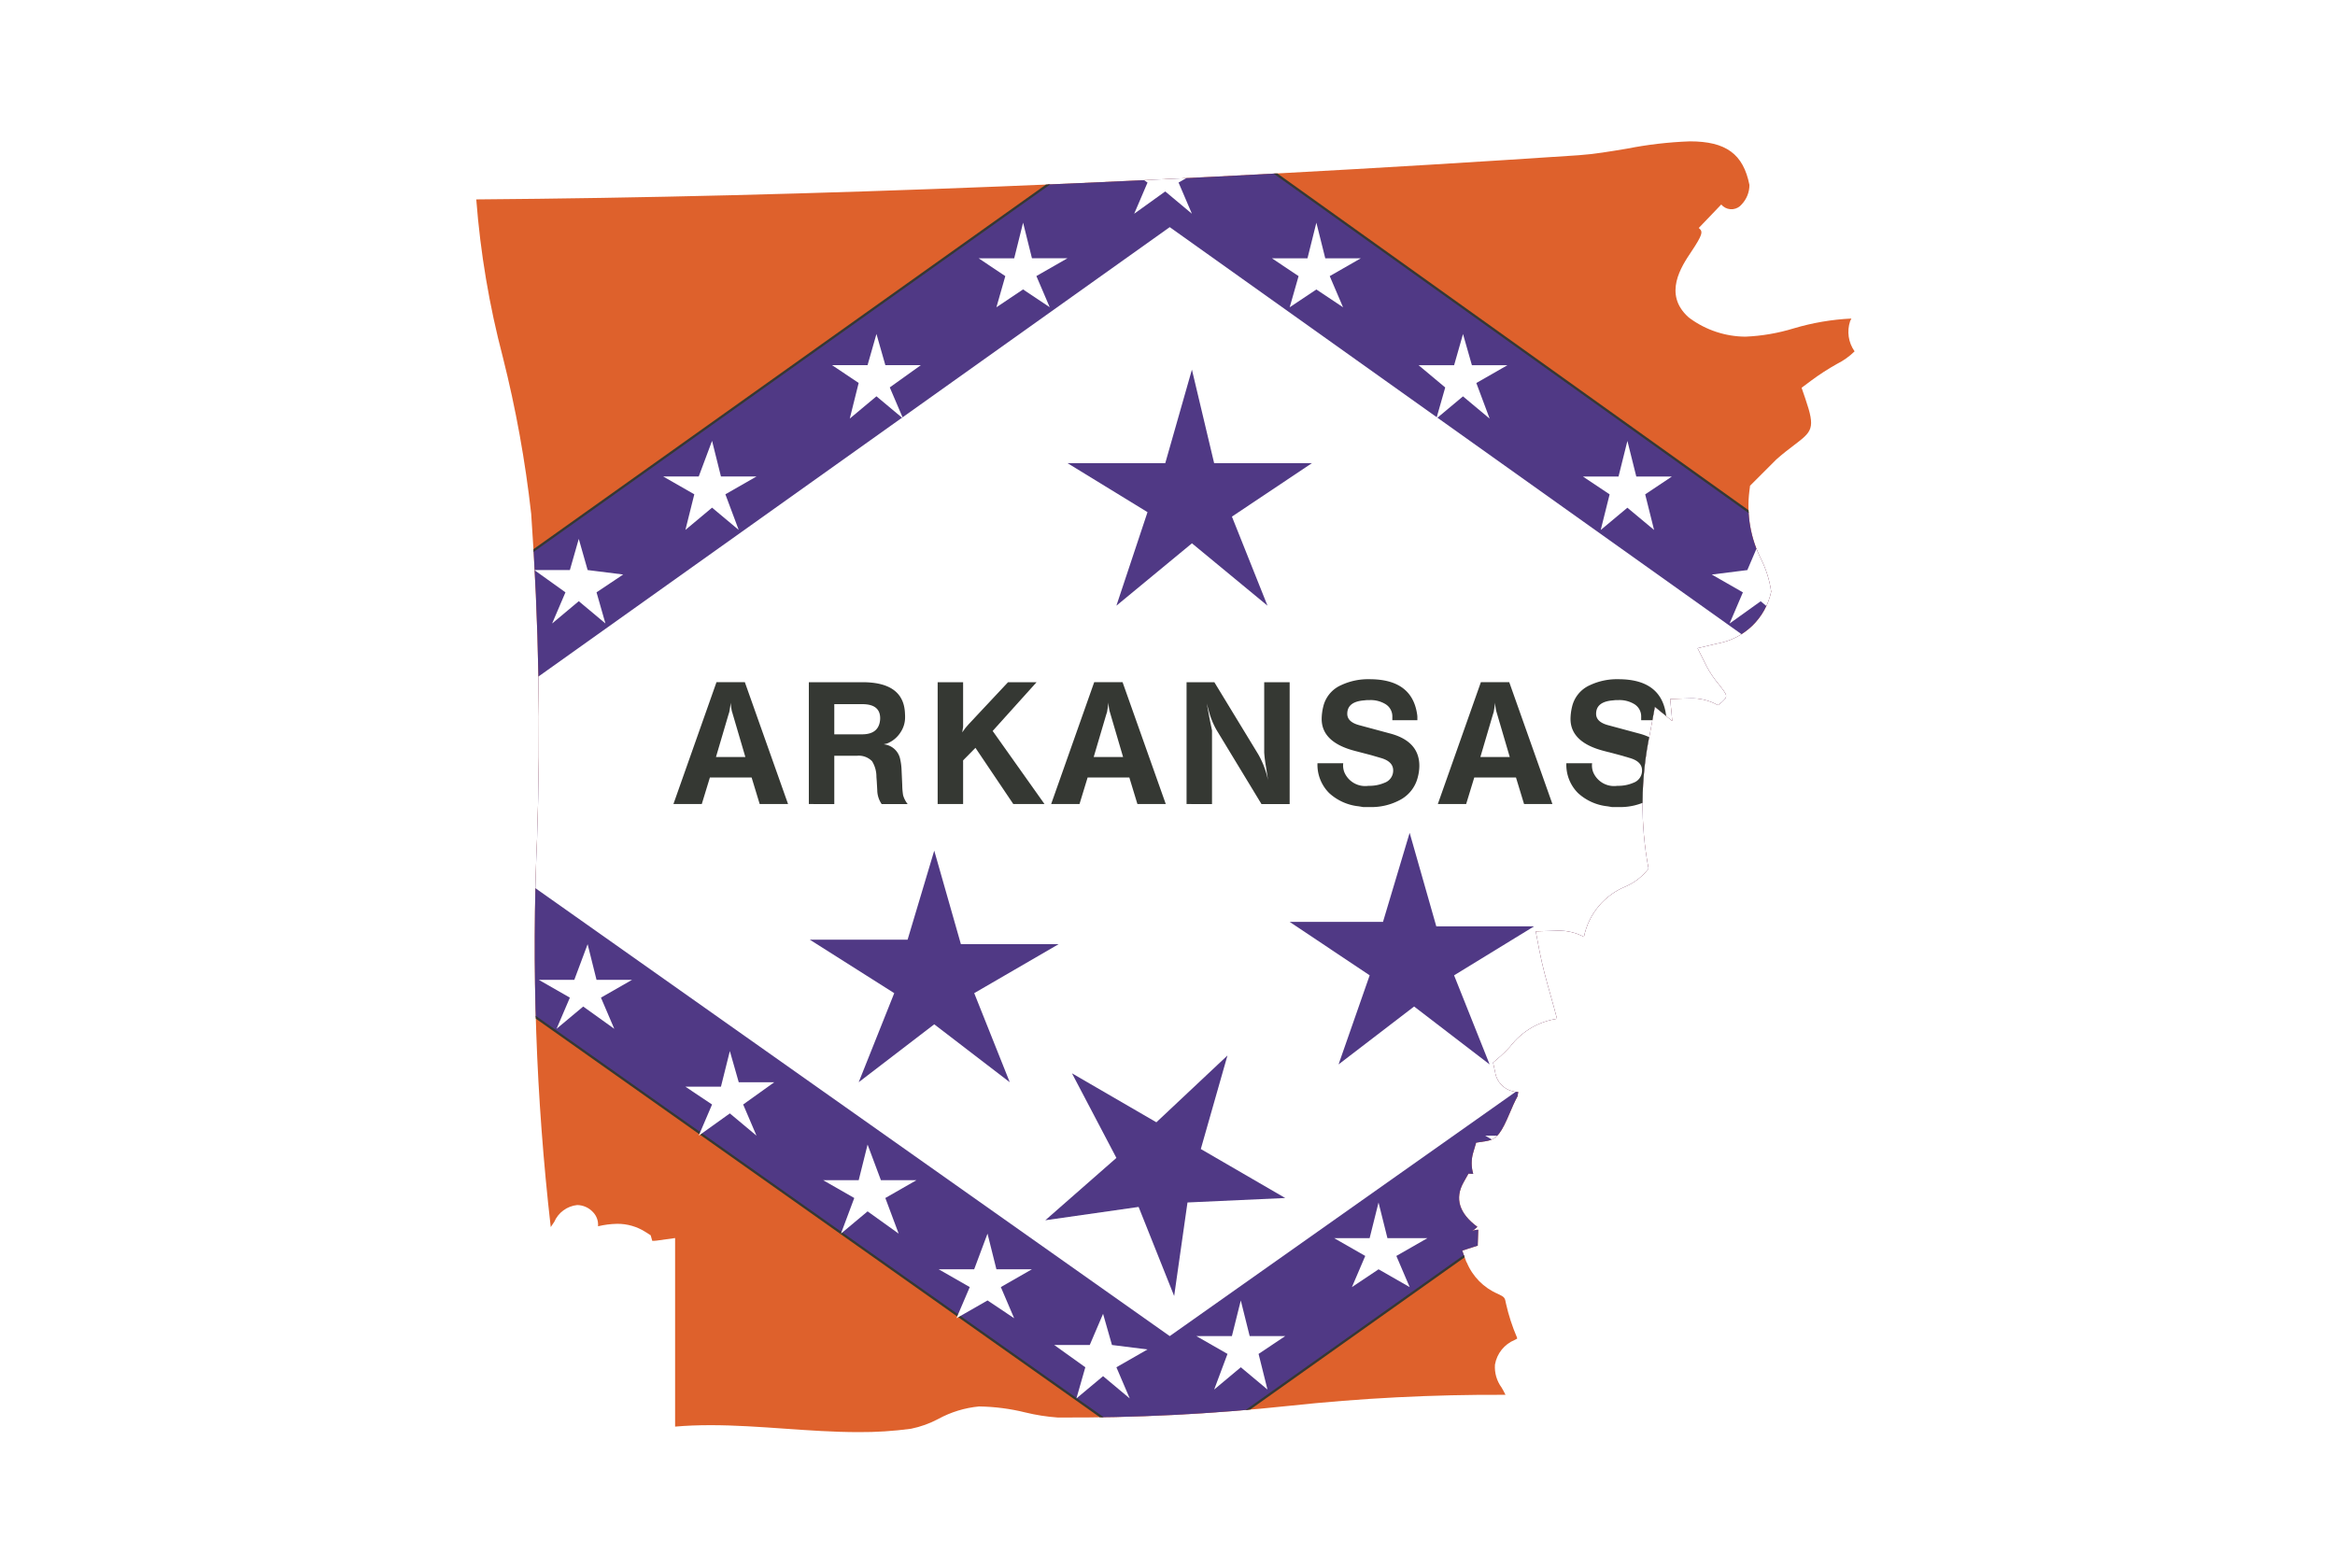
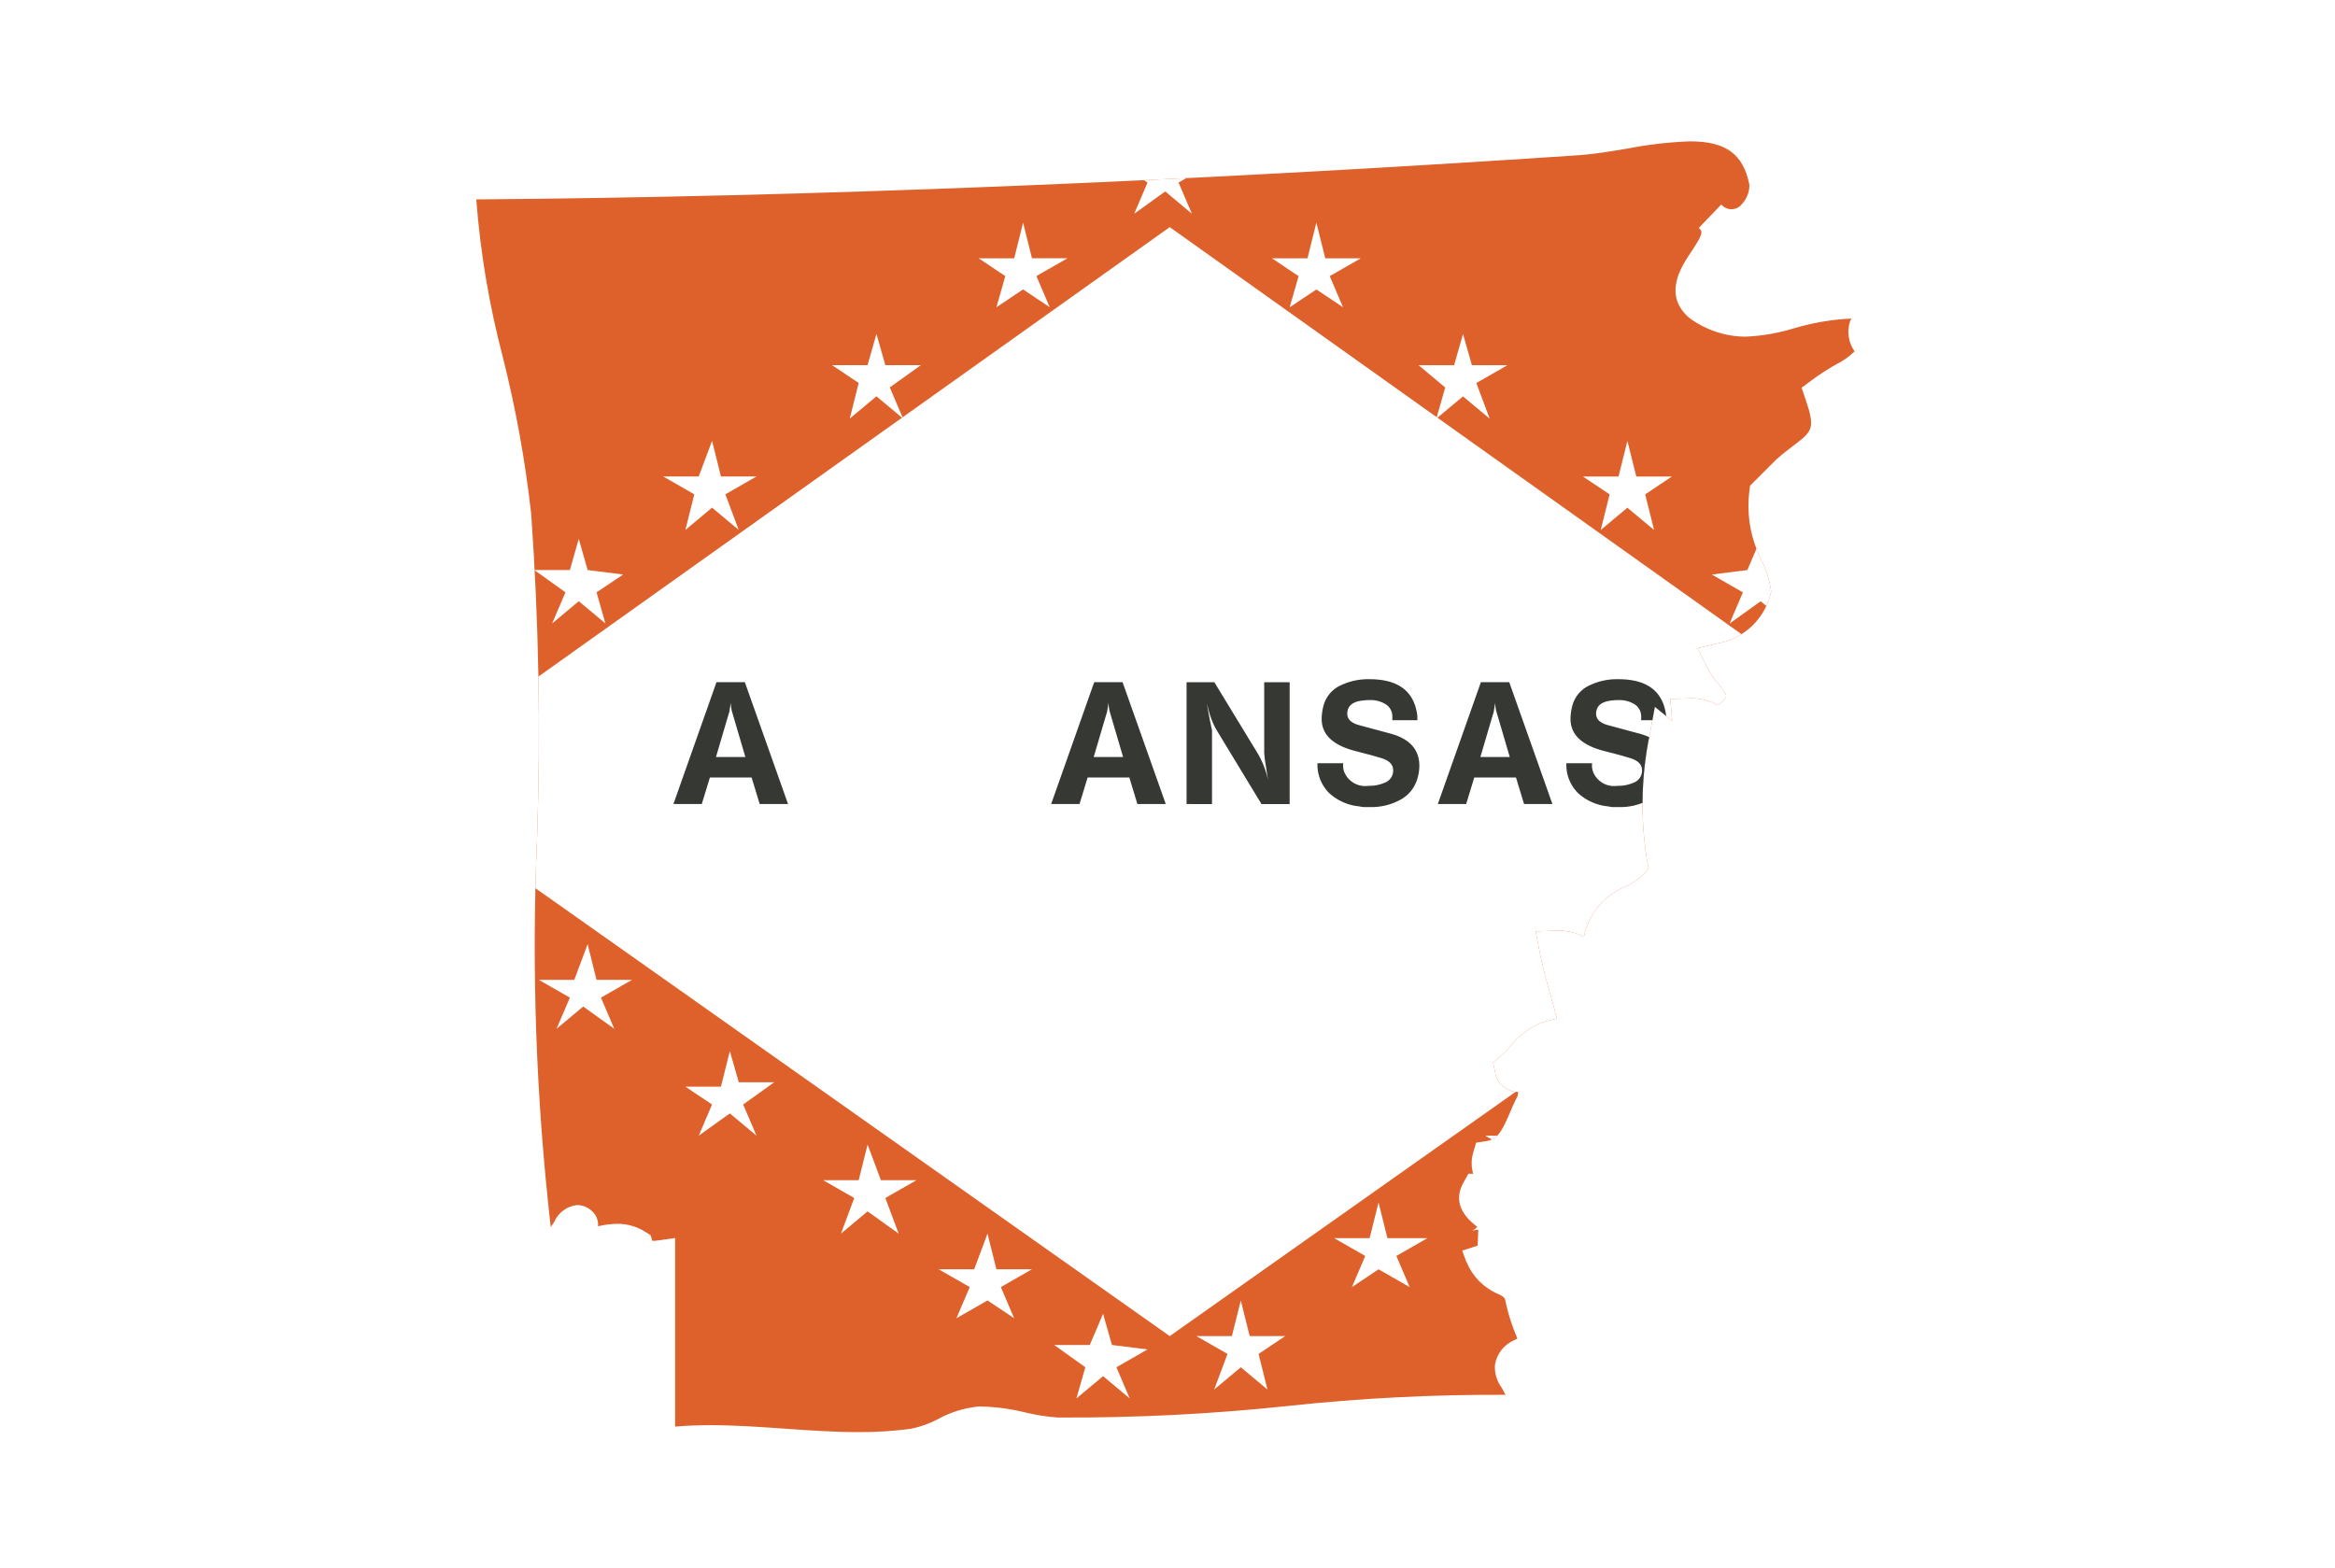
<svg xmlns="http://www.w3.org/2000/svg" viewBox="0 0 77.977 52.359">
  <defs>
    <style>
      .cls-1, .cls-2 {
        fill: none;
      }

      .cls-1 {
        clip-rule: evenodd;
      }

      .cls-3 {
        clip-path: url(#clip-path);
      }

      .cls-4 {
        clip-path: url(#clip-path-2);
      }

      .cls-5 {
        fill: #de612c;
      }

      .cls-6, .cls-8 {
        fill: #503985;
      }

      .cls-6 {
        stroke: #353833;
        stroke-linecap: round;
        stroke-linejoin: round;
        stroke-width: 0.077px;
      }

      .cls-7 {
        fill: #fff;
      }

      .cls-9 {
        fill: #353833;
      }
    </style>
    <clipPath id="clip-path" transform="translate(15.905 4.721)">
      <path class="cls-1" d="M45.436,7.436a2.346,2.346,0,0,0,.593-.422,1.126,1.126,0,0,1-.149-1.01.679.679,0,0,1,.042-.086,8.104,8.104,0,0,0-1.925.328,6.402,6.402,0,0,1-1.615.277,3.175,3.175,0,0,1-1.851-.611l-.057-.045c-.843-.768-.23-1.686.1-2.179.381-.57.382-.665.291-.757l-.04-.038.75-.783.02.019V2.128l.044.043a.444.444,0,0,0,.624-.071.942.942,0,0,0,.254-.645C42.312.422,41.733,0,40.528,0a13.362,13.362,0,0,0-2.096.243c-.572.096-1.112.186-1.622.221C23.408,1.359,11.027,1.855,0,1.939A29.625,29.625,0,0,0,.888,7.211a39.174,39.174,0,0,1,.946,5.229,103.064,103.064,0,0,1,.197,10.828,82.647,82.647,0,0,0,.456,12.994c.044-.061.088-.129.117-.174a.941.941,0,0,1,.766-.562.732.732,0,0,1,.525.233.603.603,0,0,1,.171.476,2.926,2.926,0,0,1,.637-.082,1.733,1.733,0,0,1,.948.272l.173.111.053.185a.862.862,0,0,0,.146-.007l.617-.086v6.298c.368-.032.759-.048,1.181-.048.817,0,1.656.059,2.468.116.814.057,1.655.116,2.474.116a12.446,12.446,0,0,0,1.758-.113,3.353,3.353,0,0,0,.908-.327,3.535,3.535,0,0,1,1.362-.417,6.829,6.829,0,0,1,1.545.2,6.535,6.535,0,0,0,1.077.169,68.577,68.577,0,0,0,7.714-.388,64.669,64.669,0,0,1,7.244-.37c-.038-.081-.085-.164-.129-.24a1.155,1.155,0,0,1-.223-.769,1.092,1.092,0,0,1,.662-.825c.025-.013.057-.029.078-.041a.206.206,0,0,1-.003-.036l-.005-.011a6.4,6.4,0,0,1-.362-1.117c-.039-.219-.052-.225-.274-.333a1.953,1.953,0,0,1-1.04-1.056h-.007l-.04-.11c-.035-.086-.068-.179-.101-.279l.516-.166.018-.53a.436.436,0,0,0-.205.047,1.324,1.324,0,0,0,.175-.144c-.607-.449-.762-.948-.461-1.485l.164-.292.159.007a1.245,1.245,0,0,1,0-.711l.097-.33.34-.053c.373-.058.517-.315.781-.933.079-.187.161-.379.263-.565.009-.054.016-.102.022-.144h-.004a.776.776,0,0,1-.769-.663l-.069-.317.246-.211a4.135,4.135,0,0,0,.327-.327,2.419,2.419,0,0,1,1.563-.926c-.066-.258-.138-.512-.212-.775-.137-.483-.277-.983-.38-1.523l-.118-.621.726-.023a1.758,1.758,0,0,1,.884.206,2.308,2.308,0,0,1,1.397-1.684,1.944,1.944,0,0,0,.76-.594,11.546,11.546,0,0,1,.045-4.506l.167-.899.579.473c-.003-.049-.008-.103-.013-.161l-.056-.574.669-.021a1.757,1.757,0,0,1,.928.229c.032-.023.074-.056.129-.102.207-.2.207-.2-.117-.612a3.422,3.422,0,0,1-.39-.579l-.304-.611.664-.157a2.225,2.225,0,0,0,1.795-1.733,3.563,3.563,0,0,0-.33-1.068,3.961,3.961,0,0,1-.398-2.284l.023-.184.87-.87c.224-.2.414-.344.585-.474.623-.473.735-.558.394-1.554l-.128-.373.316-.236A7.948,7.948,0,0,1,45.436,7.436Z" />
    </clipPath>
    <clipPath id="clip-path-2" transform="translate(15.905 4.721)">
      <rect id="SVGID" class="cls-2" x="-15.205" y="-4.083" width="76.612" height="51.075" />
    </clipPath>
  </defs>
  <g id="Layer_2" data-name="Layer 2">
    <g id="Layer_1-2" data-name="Layer 1">
      <g class="cls-3">
        <g class="cls-4">
          <g>
            <rect class="cls-5" width="77.977" height="52.359" />
-             <polygon class="cls-6" points="39.063 48.938 6.864 26.18 39.063 3.272 71.113 26.18 39.063 48.938" />
            <polygon class="cls-7" points="39.063 44.624 12.947 26.18 39.063 7.586 65.178 26.18 39.063 44.624" />
            <path class="cls-7" d="M28.054,4.947l-.89.595.297-1.041-.89-.595h1.187l.297-1.19.297,1.19h1.187l-1.038.595.445,1.041Zm4.897,3.57-.89.744.297-1.041-.89-.744h1.187l.297-1.041.297,1.041h1.187l-1.039.595.445,1.19Zm5.49,3.719-.89.744.297-1.19-.89-.595h1.187l.297-1.19.297,1.19h1.187l-.89.595.297,1.19Zm4.452,3.124-1.039.744.445-1.041-1.039-.595,1.187-.149.445-1.041.297,1.041h1.187l-1.039.744.445,1.041Zm4.155,3.124-.89.744.445-1.041-1.039-.595h1.187l.445-1.19.297,1.19h1.187l-1.039.595.445,1.041Zm4.303,3.57.89.744-.445-1.041,1.039-.595H51.647L51.35,19.971l-.297,1.19H49.718l1.039.595-.297,1.041Zm-4.155,3.57.89.744-.297-1.041.89-.595H47.492l-.297-1.19-.297,1.19H45.712l1.038.595-.445,1.041Zm-3.413,2.38.89.744-.445-1.041,1.039-.744H44.079l-.297-1.041-.445,1.041H42.15l1.039.595-.297,1.19Zm-4.006,2.975.89.744-.445-1.041,1.039-.744H40.073l-.297-1.041-.297,1.041H38.292l.89.744-.297,1.041Zm-4.6,3.272.89.744L35.77,33.804l.89-.595h-1.187l-.297-1.19-.297,1.19H33.693l1.039.595-.445,1.19Zm-5.045,3.421,1.039.595-.445-1.041,1.039-.595H30.428l-.297-1.19-.297,1.19H28.648l1.039.595-.445,1.041Zm-4.6,3.272.89.744-.297-1.19.89-.595H25.828l-.297-1.19-.297,1.19H24.048l1.039.595-.445,1.19Zm-4.6.297.89.744-.445-1.041,1.039-.595-1.187-.149-.297-1.041-.445,1.041H19.3l1.039.744-.297,1.041Zm-3.858-2.529-1.039.595.445-1.041-1.039-.595h1.187l.445-1.19.297,1.19h1.187l-1.039.595.445,1.041ZM8.468,32.465l-1.039.744.445-1.041-.89-.595H8.171l.297-1.19.297,1.041h1.187L8.913,32.168l.445,1.041Zm4.6,3.272-.89.744.445-1.19-1.039-.595h1.187l.297-1.19.445,1.19h1.187l-1.039.595.445,1.19ZM3.571,28.896l-.89.744.445-1.041-1.039-.595h1.187l.445-1.19.297,1.19h1.187l-1.039.595.445,1.041ZM-.583,26.069l-.89.744.445-1.041-1.039-.595,1.187-.149.297-1.041.445,1.041h1.187l-1.039.744.445,1.041Zm-4.6-3.868,1.039.744-.445-1.041,1.039-.744H-4.738l-.445-1.041L-5.48,21.161H-6.667l1.039.595-.445,1.19Zm4.303-3.719,1.039.744-.445-1.041.89-.595H-.583l-.297-1.19-.297,1.19H-2.364l1.039.595-.445,1.041Zm4.303-3.124.89.744L4.016,15.062l.89-.595-1.187-.149L3.423,13.277l-.297,1.041H1.939l1.039.744-.445,1.041Zm4.451-3.124.89.744-.445-1.19,1.039-.595H8.171l-.297-1.19-.445,1.19H6.242l1.039.595-.297,1.19Zm5.49-3.719.89.744-.445-1.041,1.039-.744H13.661l-.297-1.041-.297,1.041h-1.187l.89.595-.297,1.19Zm4.896-3.57.89.595-.445-1.041,1.039-.595h-1.187L18.261,2.716l-.297,1.19H16.777l.89.595-.297,1.041Zm4.748-3.272.89.744-.445-1.041,1.039-.595L23.306.633,23.009-.408,22.564.633H21.377l1.039.744-.445,1.041Z" transform="translate(15.905 4.721)" />
-             <path class="cls-8" d="M22.119,35.589l1.187,2.975.445-3.124,3.264-.149-2.819-1.636.89-3.124-2.374,2.231-2.819-1.636,1.484,2.826-2.374,2.082Zm9.2-6.694,2.522,1.934-1.187-2.975,2.671-1.636H32.06l-.89-3.124-.89,2.975H27.164l2.671,1.785L28.796,30.829Zm-16.025.595,2.522,1.934-1.187-2.975,2.819-1.636H16.184l-.89-3.124-.89,2.975H11.139l2.819,1.785-1.187,2.975Zm8.606-16.065,2.522,2.082L25.235,12.533l2.671-1.785H24.641l-.742-3.124-.89,3.124H19.745l2.671,1.636L21.377,15.508Z" transform="translate(15.905 4.721)" />
          </g>
          <g>
            <path class="cls-9" d="M6.584,22.133l1.438-4.07h.947l1.443,4.07h-.947l-.27-.887H7.802l-.271.887ZM8.005,20.562h.981l-.452-1.538a1.909,1.909,0,0,1-.038-.283q0,.046-.04.283l-.006.035-.034.108Z" transform="translate(15.905 4.721)" />
-             <path class="cls-9" d="M11.106,22.133V18.064h1.79q1.363,0,1.419,1.017l.005.102v.057a.893.893,0,0,1-.151.497.948.948,0,0,1-.451.374l-.113.027a.62.62,0,0,1,.553.504,1.915,1.915,0,0,1,.044.338l.023.509a2.454,2.454,0,0,0,.028.345.85.85,0,0,0,.153.3h-.868a.838.838,0,0,1-.147-.465l-.017-.3-.011-.141a.983.983,0,0,0-.146-.526.621.621,0,0,0-.507-.181H11.956v1.613Zm.85-2.328h.924q.524,0,.597-.419a.685.685,0,0,0,.011-.119q0-.47-.597-.47H11.956Z" transform="translate(15.905 4.721)" />
-             <path class="cls-9" d="M15.408,22.133V18.064h.85v1.492l-.028.181.106-.146.113-.13,1.309-1.397h.953l-1.466,1.628,1.731,2.441H17.934l-1.264-1.877-.412.418v1.459Z" transform="translate(15.905 4.721)" />
            <path class="cls-9" d="M19.198,22.133l1.438-4.07h.947l1.443,4.07h-.947l-.27-.887h-1.393l-.271.887Zm1.421-1.571h.981l-.452-1.538a1.909,1.909,0,0,1-.038-.283,2.847,2.847,0,0,1-.04.283l-.005.035-.034.108Z" transform="translate(15.905 4.721)" />
            <path class="cls-9" d="M23.72,22.133V18.064h.928l1.466,2.408a2.941,2.941,0,0,1,.328.871l-.073-.476a4.443,4.443,0,0,1-.056-.451V18.064h.85v4.07h-.941L24.71,19.641a2.721,2.721,0,0,1-.253-.639l-.062-.226.102.548.073.351v2.459Z" transform="translate(15.905 4.721)" />
            <path class="cls-9" d="M28.092,20.771h.86c-.004.034-.005.058-.005.073a.633.633,0,0,0,.04.221.755.755,0,0,0,.811.459,1.264,1.264,0,0,0,.535-.102.431.431,0,0,0,.287-.413q0-.294-.406-.413l-.333-.097-.54-.141q-1.11-.289-1.109-1.069a1.808,1.808,0,0,1,.051-.402,1.045,1.045,0,0,1,.597-.724,2.118,2.118,0,0,1,.952-.199q1.403,0,1.584,1.149a.74.74,0,0,1,.012.108v.112h-.836v-.112a.478.478,0,0,0-.248-.436.956.956,0,0,0-.508-.124h-.095l-.102.011q-.552.046-.552.448,0,.271.399.379l1.032.278q.976.26.976,1.081a1.514,1.514,0,0,1-.051.374,1.176,1.176,0,0,1-.615.775,2.015,2.015,0,0,1-.985.227h-.226l-.147-.025a1.721,1.721,0,0,1-.986-.441A1.334,1.334,0,0,1,28.092,20.771Z" transform="translate(15.905 4.721)" />
            <path class="cls-9" d="M32.111,22.133l1.438-4.07h.947l1.442,4.07h-.947l-.27-.887h-1.393l-.271.887Zm1.421-1.571h.981l-.452-1.538a1.914,1.914,0,0,1-.038-.283q0,.046-.04.283l-.006.035-.034.108Z" transform="translate(15.905 4.721)" />
            <path class="cls-9" d="M36.403,20.771h.86c-.004.034-.005.058-.005.073a.633.633,0,0,0,.04.221.755.755,0,0,0,.811.459,1.264,1.264,0,0,0,.535-.102.431.431,0,0,0,.287-.413q0-.294-.406-.413l-.333-.097-.54-.141q-1.11-.289-1.11-1.069a1.808,1.808,0,0,1,.051-.402,1.045,1.045,0,0,1,.597-.724,2.116,2.116,0,0,1,.952-.199q1.403,0,1.584,1.149a.74.74,0,0,1,.012.108v.112h-.836v-.112a.478.478,0,0,0-.248-.436.956.956,0,0,0-.508-.124h-.095l-.102.011q-.552.046-.552.448,0,.271.399.379l1.032.278q.976.26.976,1.081a1.515,1.515,0,0,1-.051.374,1.176,1.176,0,0,1-.615.775,2.015,2.015,0,0,1-.985.227h-.226l-.147-.025a1.721,1.721,0,0,1-.986-.441A1.334,1.334,0,0,1,36.403,20.771Z" transform="translate(15.905 4.721)" />
          </g>
        </g>
      </g>
    </g>
  </g>
</svg>